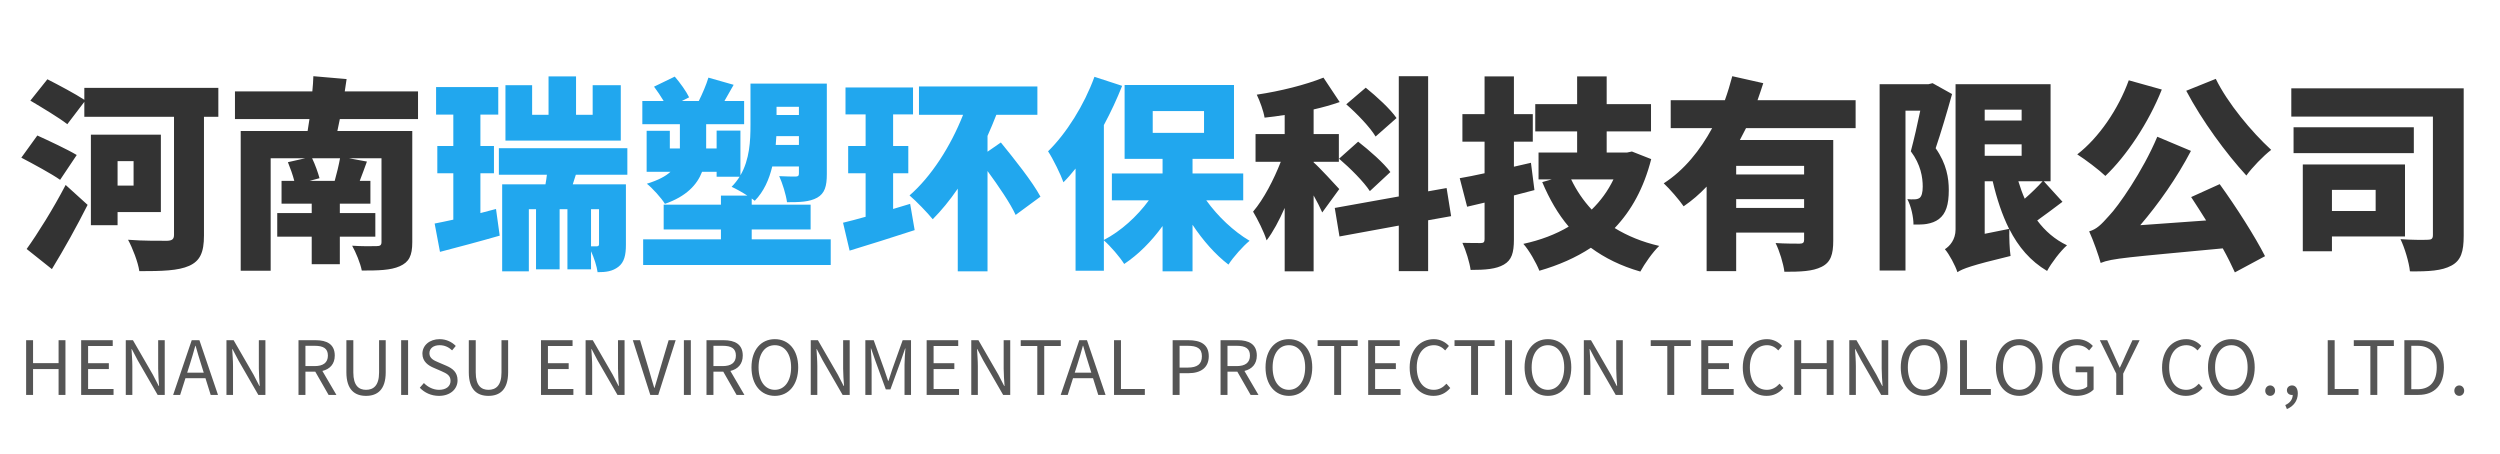
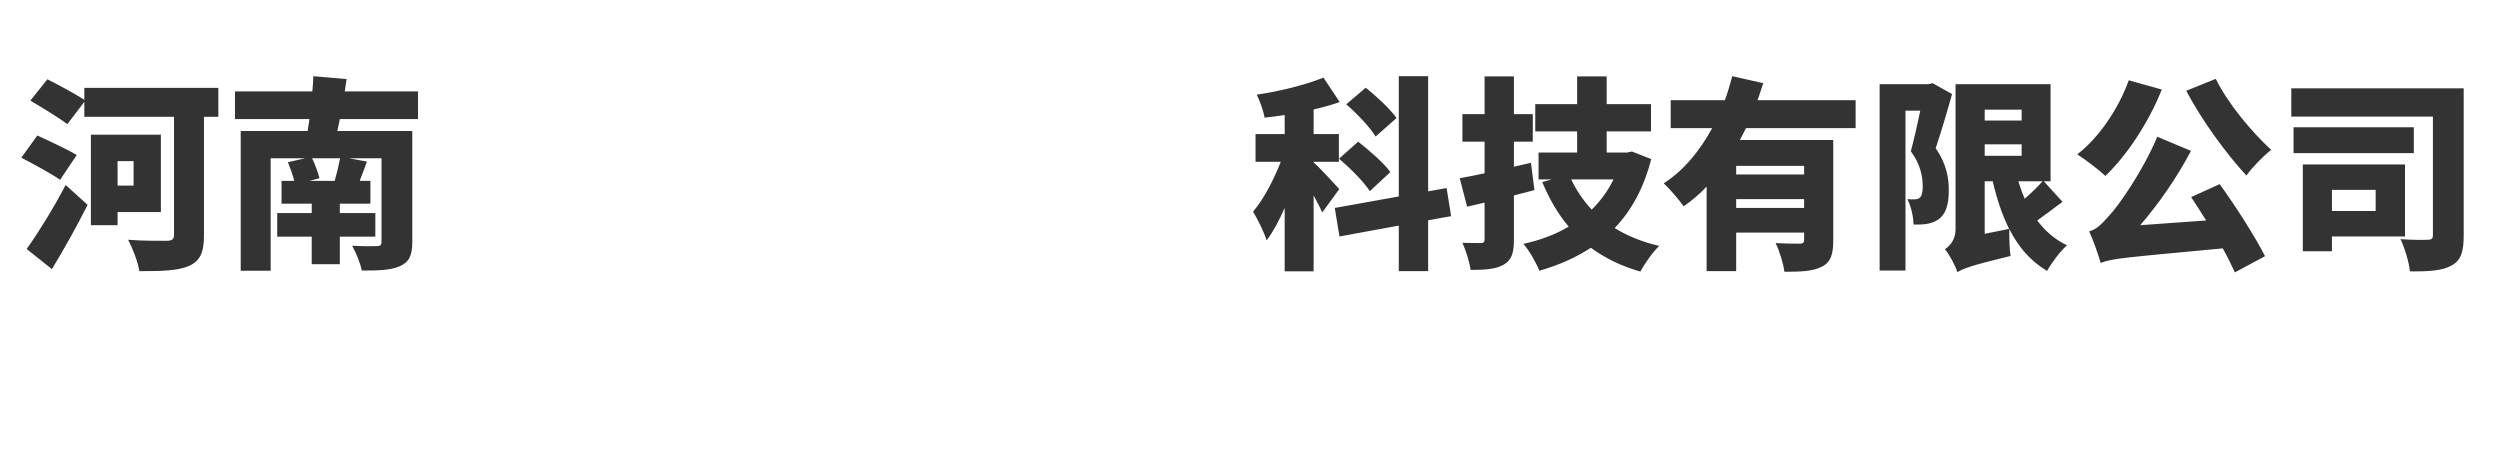
<svg xmlns="http://www.w3.org/2000/svg" width="402" height="73" viewBox="0 0 402 73" fill="none">
  <path d="M8.346 43.272L4.287 40.038C6.036 37.596 8.544 33.603 10.557 29.742L14.088 32.943C12.339 36.408 10.359 39.972 8.346 43.272ZM12.339 24.924L9.666 28.917C8.313 27.96 5.376 26.376 3.429 25.353L6.003 21.789C7.818 22.614 10.854 24.033 12.339 24.924ZM21.48 25.914H18.906V29.841H21.48V25.914ZM25.869 34.098H18.906V36.21H14.616V21.657H25.869V34.098ZM35.109 14.133V18.786H32.799V37.86C32.799 40.599 32.172 41.952 30.423 42.744C28.641 43.536 26.1 43.602 22.404 43.602C22.206 42.183 21.315 39.873 20.589 38.553C22.998 38.751 26.034 38.718 26.892 38.718C27.684 38.685 27.981 38.454 27.981 37.761V18.786H13.56V16.377L10.821 19.974C9.534 18.951 6.762 17.301 4.881 16.179L7.62 12.747C9.369 13.638 12.108 15.09 13.56 16.047V14.133H35.109ZM49.794 29.082H53.82C54.15 27.927 54.48 26.541 54.678 25.452H50.19C50.685 26.475 51.147 27.795 51.378 28.653L49.794 29.082ZM67.218 19.149H54.645C54.513 19.809 54.381 20.469 54.249 21.063H66.294V38.949C66.294 41.127 65.766 42.15 64.281 42.81C62.796 43.47 60.816 43.503 58.176 43.503C57.945 42.315 57.219 40.566 56.625 39.51C57.978 39.609 60.057 39.609 60.552 39.576C61.146 39.576 61.344 39.411 61.344 38.916V25.452H56.13L59.001 25.98C58.605 27.069 58.209 28.158 57.846 29.082H59.562V32.745H54.645V34.263H60.354V38.058H54.645V42.48H50.124V38.058H44.58V34.263H50.124V32.745H45.273V29.082H47.319C47.088 28.158 46.659 26.97 46.296 26.079L49.068 25.452H43.524V43.536H38.706V21.063H49.464C49.563 20.469 49.662 19.809 49.761 19.149H37.782V14.694H50.223C50.322 13.836 50.355 13.011 50.388 12.252L55.734 12.714C55.635 13.374 55.536 14.034 55.437 14.694H67.218V19.149ZM224.562 18.984L221.196 21.954C220.338 20.502 218.226 18.291 216.477 16.773L219.612 14.1C221.328 15.486 223.572 17.532 224.562 18.984ZM215.322 25.518L218.391 22.779C220.173 24.165 222.516 26.211 223.572 27.663L220.272 30.732C219.315 29.247 217.104 27.036 215.322 25.518ZM215.355 30.402L212.616 34.164C212.286 33.405 211.791 32.415 211.23 31.425V43.635H206.577V33.438C205.686 35.451 204.729 37.266 203.673 38.652C203.244 37.266 202.221 35.253 201.495 34.032C203.211 32.019 204.828 28.884 205.95 26.013H201.891V21.558H206.577V18.489C205.488 18.654 204.399 18.819 203.343 18.918C203.178 17.862 202.584 16.245 202.089 15.222C205.884 14.661 209.943 13.638 212.814 12.483L215.421 16.41C214.101 16.872 212.682 17.268 211.23 17.598V21.558H215.289V26.013H211.23V26.112C212.121 26.871 214.728 29.709 215.355 30.402ZM233.34 34.758L229.644 35.418V43.602H224.925V36.276L215.388 38.025L214.629 33.438L224.925 31.59V12.252H229.644V30.765L232.614 30.237L233.34 34.758ZM246.177 26.178L246.738 30.567C245.649 30.864 244.56 31.128 243.438 31.425V38.487C243.438 40.665 243.075 41.82 241.821 42.546C240.567 43.272 238.851 43.404 236.475 43.404C236.31 42.183 235.716 40.269 235.155 39.048C236.31 39.081 237.663 39.081 238.092 39.081C238.587 39.081 238.719 38.916 238.719 38.454V32.58L235.914 33.24L234.726 28.653C235.881 28.455 237.234 28.191 238.719 27.861V22.779H235.155V18.357H238.719V12.285H243.438V18.357H246.474V22.779H243.438V26.805L246.177 26.178ZM259.443 28.851H252.645C253.503 30.633 254.592 32.25 255.945 33.702C257.397 32.283 258.552 30.699 259.443 28.851ZM262.413 24.363L265.515 25.584C264.327 30.237 262.347 33.834 259.641 36.672C261.687 37.926 264.063 38.916 266.802 39.543C265.779 40.5 264.426 42.447 263.766 43.668C260.664 42.777 258.057 41.49 255.813 39.84C253.404 41.424 250.632 42.645 247.53 43.536C247.035 42.282 245.88 40.236 244.956 39.213C247.695 38.619 250.137 37.695 252.249 36.441C250.533 34.428 249.147 32.019 247.992 29.28L249.51 28.851H247.398V24.528H253.602V21.129H246.87V16.74H253.602V12.285H258.354V16.74H265.482V21.129H258.354V24.528H261.621L262.413 24.363ZM290.1 28.059V26.673H279.177V28.059H290.1ZM279.177 33.438H290.1V32.019H279.177V33.438ZM298.383 20.601H280.761C280.431 21.261 280.101 21.888 279.771 22.515H294.786V38.685C294.786 40.896 294.39 42.183 292.905 42.909C291.453 43.635 289.539 43.701 286.932 43.701C286.767 42.381 286.14 40.335 285.513 39.081C286.932 39.18 288.846 39.18 289.374 39.18C289.902 39.18 290.1 39.015 290.1 38.586V37.398H279.177V43.602H274.425V30.006C273.303 31.194 272.082 32.25 270.729 33.174C270.003 32.118 268.485 30.369 267.528 29.478C270.828 27.366 273.402 24.132 275.316 20.601H268.65V16.113H277.362C277.824 14.826 278.22 13.506 278.55 12.252L283.533 13.374C283.236 14.298 282.939 15.189 282.609 16.113H298.383V20.601ZM310.758 13.374L313.893 15.123C313.101 17.961 312.111 21.327 311.253 23.835C313.035 26.376 313.365 28.686 313.365 30.567C313.365 32.91 312.903 34.362 311.781 35.22C311.22 35.649 310.56 35.88 309.801 36.012C309.24 36.111 308.481 36.111 307.689 36.111C307.689 34.956 307.326 33.174 306.699 32.019C307.161 32.052 307.524 32.085 307.854 32.052C308.151 32.052 308.448 31.986 308.679 31.821C309.009 31.557 309.174 30.93 309.174 30.006C309.174 28.554 308.877 26.475 307.26 24.33C307.755 22.482 308.349 19.908 308.778 17.796H306.402V43.503H302.244V13.539H310.098L310.758 13.374ZM319.14 37.596L323.067 36.804C321.945 34.56 321.087 31.986 320.427 29.148H319.14V37.596ZM325.08 17.631H319.14V19.38H325.08V17.631ZM319.14 23.208V25.056H325.08V23.208H319.14ZM328.446 29.148H324.552C324.849 30.105 325.179 31.062 325.575 31.953C326.598 31.062 327.687 30.006 328.446 29.148ZM328.644 29.148L331.647 32.448C330.294 33.471 328.842 34.56 327.588 35.451C328.842 37.134 330.426 38.52 332.373 39.444C331.317 40.368 329.865 42.282 329.172 43.569C326.499 41.985 324.552 39.708 323.1 36.837C323.067 38.19 323.133 40.104 323.298 41.16C316.995 42.678 315.609 43.206 314.751 43.767C314.421 42.711 313.431 40.863 312.738 40.071C313.53 39.576 314.454 38.52 314.454 36.903V13.539H329.733V29.148H328.644ZM351.546 14.595L356.298 12.681C358.179 16.542 362.007 21.162 365.208 24.099C363.954 25.056 362.139 26.937 361.215 28.224C357.915 24.627 354.087 19.413 351.546 14.595ZM342.306 12.912L347.619 14.397C345.474 19.776 341.943 25.056 338.544 28.29C337.554 27.333 335.277 25.617 334.023 24.825C337.488 22.152 340.623 17.565 342.306 12.912ZM352.338 31.689L356.925 29.61C359.598 33.306 362.601 38.025 364.218 41.193L359.367 43.8C358.872 42.711 358.212 41.358 357.42 39.939C342.108 41.391 339.633 41.523 337.785 42.282C337.521 41.259 336.597 38.619 335.937 37.2C337.125 36.87 337.851 36.144 339.138 34.692C340.557 33.24 344.55 27.564 346.893 21.987L352.305 24.264C350.028 28.62 347.091 32.778 344.154 36.21L354.747 35.451C353.922 34.131 353.097 32.844 352.338 31.689ZM382.005 30.534H374.976V33.933H382.005V30.534ZM386.724 38.025H374.976V40.401H370.29V26.442H386.724V38.025ZM388.143 20.469V24.627H368.805V20.469H388.143ZM396.162 14.199V37.893C396.162 40.467 395.733 41.886 394.182 42.711C392.664 43.536 390.552 43.668 387.516 43.635C387.384 42.216 386.658 39.807 385.998 38.454C387.648 38.586 389.76 38.586 390.387 38.553C390.981 38.553 391.212 38.388 391.212 37.794V18.753H368.442V14.199H396.162Z" fill="#333333" />
-   <path d="M99.822 13.704V22.614H81.276V13.704H85.566V18.456H88.206V12.285H92.628V18.456H95.301V13.704H99.822ZM77.25 34.263L79.758 33.603L80.352 37.893C77.151 38.817 73.653 39.741 70.749 40.5L69.891 35.946C70.782 35.781 71.805 35.55 72.894 35.319V27.861H70.32V23.472H72.894V18.423H70.122V14.001H80.121V18.423H77.25V23.472H79.428V27.861H77.25V34.263ZM96.324 39.246V33.636H95.037V39.609C95.433 39.609 95.829 39.609 95.994 39.609C96.225 39.576 96.324 39.51 96.324 39.246ZM100.878 28.092H92.595L92.1 29.643H100.647V39.378C100.647 40.995 100.383 42.183 99.426 42.909C98.469 43.635 97.446 43.767 96.093 43.767C95.961 42.81 95.532 41.457 95.037 40.401V43.305H91.242V33.636H89.988V43.305H86.193V33.636H85.038V43.635H80.748V29.643H87.711C87.81 29.148 87.876 28.62 87.942 28.092H80.22V23.835H100.878V28.092ZM128.466 17.169H124.869V18.489H128.466V17.169ZM124.737 23.307H128.466V21.888H124.836C124.803 22.35 124.77 22.812 124.737 23.307ZM120.876 38.487H133.581V42.612H103.419V38.487H115.926V36.903H106.719V32.91H115.926V31.458H120.183C119.325 30.897 118.302 30.336 117.642 30.039C118.137 29.544 118.566 28.983 118.929 28.422H115.233V27.63H112.89C112.098 29.709 110.349 31.59 106.917 32.778C106.389 31.887 104.871 30.204 104.013 29.544C105.828 28.983 107.016 28.356 107.808 27.63H103.98V21.03H107.709V23.868H109.326V23.538V19.974H103.287V16.245H106.719C106.257 15.486 105.696 14.628 105.168 13.935L108.501 12.318C109.359 13.308 110.349 14.694 110.811 15.651L109.623 16.245H112.362C112.923 15.123 113.583 13.605 113.913 12.483L117.972 13.638C117.444 14.562 116.949 15.453 116.487 16.245H119.655V19.974H113.55V23.67V23.868H115.233V20.997H119.061V28.191C120.546 25.65 120.678 22.614 120.678 20.106V13.44H132.954V27.993C132.954 29.94 132.624 31.095 131.403 31.788C130.149 32.481 128.598 32.514 126.552 32.514C126.387 31.293 125.826 29.478 125.298 28.323C126.288 28.389 127.575 28.389 127.938 28.389C128.334 28.389 128.466 28.257 128.466 27.894V26.772H124.176C123.681 28.851 122.823 30.798 121.371 32.283C121.239 32.184 121.074 32.052 120.876 31.92V32.91H130.347V36.903H120.876V38.487ZM143.613 33.603L146.352 32.778L147.078 37.002C143.58 38.157 139.719 39.345 136.617 40.302L135.561 35.814C136.617 35.55 137.838 35.253 139.191 34.857V27.861H136.386V23.472H139.191V18.39H135.957V14.067H146.814V18.39H143.613V23.472H146.055V27.861H143.613V33.603ZM167.307 31.623L163.314 34.56C162.456 32.679 160.575 29.94 158.793 27.498V43.635H154.008V30.336C152.721 32.217 151.368 33.867 149.982 35.253C149.19 34.263 147.309 32.316 146.253 31.425C149.718 28.422 152.853 23.571 154.866 18.456H147.771V13.902H166.812V18.456H160.212C159.783 19.578 159.288 20.733 158.793 21.855V24.396L160.938 22.911C163.083 25.551 166.02 29.214 167.307 31.623ZM185.358 17.862V21.36H193.608V17.862H185.358ZM199.911 32.217H193.971C195.819 34.791 198.36 37.2 200.934 38.718C199.845 39.609 198.294 41.358 197.535 42.546C195.456 40.962 193.443 38.685 191.76 36.144V43.635H186.942V36.342C185.16 38.817 183.048 40.929 180.771 42.447C180.045 41.292 178.56 39.576 177.504 38.652V43.536H172.95V27.102C172.323 27.894 171.663 28.653 171.003 29.313C170.607 28.158 169.32 25.518 168.528 24.33C171.465 21.459 174.336 16.905 175.986 12.351L180.441 13.803C179.616 15.882 178.626 18.027 177.504 20.106V38.586C180.243 37.167 182.85 34.791 184.731 32.217H178.791V27.894H186.942V25.551H180.837V13.671H198.426V25.551H191.76V27.894H199.911V32.217Z" fill="#21A7EE" />
-   <path d="M4.2 63.5V54.704H5.316V58.388H9.42V54.704H10.524V63.5H9.42V59.348H5.316V63.5H4.2ZM13.05 63.5V54.704H18.127V55.64H14.166V58.4H17.503V59.348H14.166V62.552H18.259V63.5H13.05ZM20.225 63.5V54.704H21.377L24.581 60.248L25.517 62.06H25.577C25.517 61.172 25.433 60.188 25.433 59.276V54.704H26.489V63.5H25.349L22.145 57.944L21.197 56.132H21.149C21.197 57.02 21.281 57.956 21.281 58.88V63.5H20.225ZM30.097 59.924H32.761L32.341 58.58C32.017 57.584 31.741 56.624 31.453 55.604H31.405C31.129 56.636 30.841 57.584 30.529 58.58L30.097 59.924ZM33.877 63.5L33.037 60.812H29.821L28.969 63.5H27.841L30.829 54.704H32.065L35.053 63.5H33.877ZM36.414 63.5V54.704H37.566L40.77 60.248L41.706 62.06H41.766C41.706 61.172 41.622 60.188 41.622 59.276V54.704H42.678V63.5H41.538L38.334 57.944L37.386 56.132H37.338C37.386 57.02 37.47 57.956 37.47 58.88V63.5H36.414ZM49.114 55.604V58.868H50.59C51.97 58.868 52.726 58.316 52.726 57.176C52.726 56.012 51.97 55.604 50.59 55.604H49.114ZM54.094 63.5H52.834L50.698 59.768H49.114V63.5H47.998V54.704H50.758C52.546 54.704 53.83 55.34 53.83 57.176C53.83 58.544 53.038 59.36 51.838 59.648L54.094 63.5ZM58.855 63.656C57.067 63.656 55.699 62.696 55.699 59.864V54.704H56.815V59.9C56.815 62.024 57.715 62.684 58.855 62.684C60.031 62.684 60.955 62.024 60.955 59.9V54.704H62.023V59.864C62.023 62.696 60.655 63.656 58.855 63.656ZM64.504 63.5V54.704H65.62V63.5H64.504ZM70.587 63.656C69.339 63.656 68.271 63.152 67.503 62.348L68.163 61.592C68.799 62.252 69.687 62.684 70.599 62.684C71.751 62.684 72.447 62.108 72.447 61.244C72.447 60.344 71.811 60.056 70.983 59.684L69.711 59.132C68.895 58.784 67.923 58.16 67.923 56.876C67.923 55.52 69.099 54.536 70.695 54.536C71.739 54.536 72.663 54.98 73.287 55.628L72.699 56.336C72.159 55.832 71.511 55.508 70.695 55.508C69.699 55.508 69.051 56.012 69.051 56.804C69.051 57.656 69.819 57.98 70.503 58.268L71.763 58.808C72.783 59.252 73.575 59.852 73.575 61.16C73.575 62.552 72.423 63.656 70.587 63.656ZM78.54 63.656C76.751 63.656 75.383 62.696 75.383 59.864V54.704H76.499V59.9C76.499 62.024 77.4 62.684 78.54 62.684C79.716 62.684 80.639 62.024 80.639 59.9V54.704H81.707V59.864C81.707 62.696 80.34 63.656 78.54 63.656ZM86.992 63.5V54.704H92.068V55.64H88.108V58.4H91.444V59.348H88.108V62.552H92.2V63.5H86.992ZM94.166 63.5V54.704H95.318L98.522 60.248L99.458 62.06H99.518C99.458 61.172 99.374 60.188 99.374 59.276V54.704H100.43V63.5H99.29L96.086 57.944L95.138 56.132H95.09C95.138 57.02 95.222 57.956 95.222 58.88V63.5H94.166ZM104.566 63.5L101.758 54.704H102.922L104.35 59.468C104.662 60.5 104.866 61.34 105.202 62.372H105.25C105.574 61.34 105.79 60.5 106.102 59.468L107.518 54.704H108.646L105.85 63.5H104.566ZM109.969 63.5V54.704H111.085V63.5H109.969ZM114.72 55.604V58.868H116.196C117.576 58.868 118.332 58.316 118.332 57.176C118.332 56.012 117.576 55.604 116.196 55.604H114.72ZM119.7 63.5H118.44L116.304 59.768H114.72V63.5H113.604V54.704H116.364C118.152 54.704 119.436 55.34 119.436 57.176C119.436 58.544 118.644 59.36 117.444 59.648L119.7 63.5ZM124.594 63.656C122.386 63.656 120.838 61.892 120.838 59.072C120.838 56.252 122.386 54.536 124.594 54.536C126.802 54.536 128.35 56.252 128.35 59.072C128.35 61.892 126.802 63.656 124.594 63.656ZM124.594 62.684C126.166 62.684 127.21 61.268 127.21 59.072C127.21 56.864 126.166 55.508 124.594 55.508C123.01 55.508 121.978 56.864 121.978 59.072C121.978 61.268 123.01 62.684 124.594 62.684ZM130.368 63.5V54.704H131.52L134.724 60.248L135.66 62.06H135.72C135.66 61.172 135.576 60.188 135.576 59.276V54.704H136.632V63.5H135.492L132.288 57.944L131.34 56.132H131.292C131.34 57.02 131.424 57.956 131.424 58.88V63.5H130.368ZM139.148 63.5V54.704H140.492L142.184 59.408C142.388 60.02 142.592 60.632 142.808 61.244H142.868C143.072 60.632 143.264 60.02 143.468 59.408L145.148 54.704H146.492V63.5H145.448V58.628C145.448 57.872 145.532 56.804 145.592 56.036H145.544L144.848 58.04L143.18 62.612H142.436L140.768 58.04L140.072 56.036H140.024C140.072 56.804 140.156 57.872 140.156 58.628V63.5H139.148ZM149.006 63.5V54.704H154.082V55.64H150.122V58.4H153.458V59.348H150.122V62.552H154.214V63.5H149.006ZM156.181 63.5V54.704H157.333L160.537 60.248L161.473 62.06H161.533C161.473 61.172 161.389 60.188 161.389 59.276V54.704H162.445V63.5H161.305L158.101 57.944L157.153 56.132H157.105C157.153 57.02 157.237 57.956 157.237 58.88V63.5H156.181ZM166.797 63.5V55.64H164.133V54.704H170.577V55.64H167.913V63.5H166.797ZM172.818 59.924H175.482L175.062 58.58C174.738 57.584 174.462 56.624 174.174 55.604H174.126C173.85 56.636 173.562 57.584 173.25 58.58L172.818 59.924ZM176.598 63.5L175.758 60.812H172.542L171.69 63.5H170.562L173.55 54.704H174.786L177.774 63.5H176.598ZM179.135 63.5V54.704H180.251V62.552H184.091V63.5H179.135ZM188.562 63.5V54.704H191.07C193.05 54.704 194.37 55.364 194.37 57.284C194.37 59.144 193.05 60.008 191.13 60.008H189.678V63.5H188.562ZM189.678 59.108H190.986C192.534 59.108 193.266 58.544 193.266 57.284C193.266 56.012 192.486 55.604 190.938 55.604H189.678V59.108ZM197.38 55.604V58.868H198.856C200.236 58.868 200.992 58.316 200.992 57.176C200.992 56.012 200.236 55.604 198.856 55.604H197.38ZM202.36 63.5H201.1L198.964 59.768H197.38V63.5H196.264V54.704H199.024C200.812 54.704 202.096 55.34 202.096 57.176C202.096 58.544 201.304 59.36 200.104 59.648L202.36 63.5ZM207.253 63.656C205.045 63.656 203.497 61.892 203.497 59.072C203.497 56.252 205.045 54.536 207.253 54.536C209.461 54.536 211.009 56.252 211.009 59.072C211.009 61.892 209.461 63.656 207.253 63.656ZM207.253 62.684C208.825 62.684 209.869 61.268 209.869 59.072C209.869 56.864 208.825 55.508 207.253 55.508C205.669 55.508 204.637 56.864 204.637 59.072C204.637 61.268 205.669 62.684 207.253 62.684ZM214.536 63.5V55.64H211.872V54.704H218.316V55.64H215.652V63.5H214.536ZM220.003 63.5V54.704H225.079V55.64H221.119V58.4H224.455V59.348H221.119V62.552H225.211V63.5H220.003ZM230.502 63.656C228.318 63.656 226.674 61.964 226.674 59.108C226.674 56.264 228.342 54.536 230.574 54.536C231.642 54.536 232.482 55.064 232.986 55.628L232.386 56.348C231.93 55.856 231.342 55.508 230.586 55.508C228.918 55.508 227.814 56.876 227.814 59.072C227.814 61.292 228.87 62.684 230.55 62.684C231.39 62.684 232.026 62.312 232.59 61.7L233.202 62.396C232.506 63.2 231.642 63.656 230.502 63.656ZM236.552 63.5V55.64H233.888V54.704H240.332V55.64H237.668V63.5H236.552ZM242.019 63.5V54.704H243.135V63.5H242.019ZM248.907 63.656C246.699 63.656 245.151 61.892 245.151 59.072C245.151 56.252 246.699 54.536 248.907 54.536C251.115 54.536 252.663 56.252 252.663 59.072C252.663 61.892 251.115 63.656 248.907 63.656ZM248.907 62.684C250.479 62.684 251.523 61.268 251.523 59.072C251.523 56.864 250.479 55.508 248.907 55.508C247.323 55.508 246.291 56.864 246.291 59.072C246.291 61.268 247.323 62.684 248.907 62.684ZM254.681 63.5V54.704H255.833L259.037 60.248L259.973 62.06H260.033C259.973 61.172 259.889 60.188 259.889 59.276V54.704H260.945V63.5H259.805L256.601 57.944L255.653 56.132H255.605C255.653 57.02 255.737 57.956 255.737 58.88V63.5H254.681ZM268.101 63.5V55.64H265.437V54.704H271.881V55.64H269.217V63.5H268.101ZM273.569 63.5V54.704H278.645V55.64H274.685V58.4H278.021V59.348H274.685V62.552H278.777V63.5H273.569ZM284.067 63.656C281.883 63.656 280.239 61.964 280.239 59.108C280.239 56.264 281.907 54.536 284.139 54.536C285.207 54.536 286.047 55.064 286.551 55.628L285.951 56.348C285.495 55.856 284.907 55.508 284.151 55.508C282.483 55.508 281.379 56.876 281.379 59.072C281.379 61.292 282.435 62.684 284.115 62.684C284.955 62.684 285.591 62.312 286.155 61.7L286.767 62.396C286.071 63.2 285.207 63.656 284.067 63.656ZM288.516 63.5V54.704H289.632V58.388H293.736V54.704H294.84V63.5H293.736V59.348H289.632V63.5H288.516ZM297.366 63.5V54.704H298.518L301.722 60.248L302.658 62.06H302.718C302.658 61.172 302.574 60.188 302.574 59.276V54.704H303.63V63.5H302.49L299.286 57.944L298.338 56.132H298.29C298.338 57.02 298.422 57.956 298.422 58.88V63.5H297.366ZM309.398 63.656C307.19 63.656 305.642 61.892 305.642 59.072C305.642 56.252 307.19 54.536 309.398 54.536C311.606 54.536 313.154 56.252 313.154 59.072C313.154 61.892 311.606 63.656 309.398 63.656ZM309.398 62.684C310.97 62.684 312.014 61.268 312.014 59.072C312.014 56.864 310.97 55.508 309.398 55.508C307.814 55.508 306.782 56.864 306.782 59.072C306.782 61.268 307.814 62.684 309.398 62.684ZM315.173 63.5V54.704H316.289V62.552H320.129V63.5H315.173ZM324.697 63.656C322.489 63.656 320.941 61.892 320.941 59.072C320.941 56.252 322.489 54.536 324.697 54.536C326.905 54.536 328.453 56.252 328.453 59.072C328.453 61.892 326.905 63.656 324.697 63.656ZM324.697 62.684C326.269 62.684 327.313 61.268 327.313 59.072C327.313 56.864 326.269 55.508 324.697 55.508C323.113 55.508 322.081 56.864 322.081 59.072C322.081 61.268 323.113 62.684 324.697 62.684ZM333.927 63.656C331.611 63.656 329.967 61.964 329.967 59.108C329.967 56.264 331.671 54.536 333.999 54.536C335.223 54.536 336.027 55.088 336.531 55.628L335.931 56.348C335.487 55.88 334.923 55.508 334.023 55.508C332.259 55.508 331.107 56.876 331.107 59.072C331.107 61.292 332.151 62.684 334.035 62.684C334.671 62.684 335.283 62.492 335.631 62.168V59.864H333.771V58.94H336.651V62.636C336.087 63.224 335.115 63.656 333.927 63.656ZM340.293 63.5V60.08L337.653 54.704H338.841L339.969 57.188C340.257 57.836 340.521 58.448 340.833 59.108H340.881C341.193 58.448 341.493 57.836 341.757 57.188L342.897 54.704H344.049L341.409 60.08V63.5H340.293ZM351.487 63.656C349.303 63.656 347.659 61.964 347.659 59.108C347.659 56.264 349.327 54.536 351.559 54.536C352.627 54.536 353.467 55.064 353.971 55.628L353.371 56.348C352.915 55.856 352.327 55.508 351.571 55.508C349.903 55.508 348.799 56.876 348.799 59.072C348.799 61.292 349.855 62.684 351.535 62.684C352.375 62.684 353.011 62.312 353.575 61.7L354.187 62.396C353.491 63.2 352.627 63.656 351.487 63.656ZM358.801 63.656C356.593 63.656 355.045 61.892 355.045 59.072C355.045 56.252 356.593 54.536 358.801 54.536C361.009 54.536 362.557 56.252 362.557 59.072C362.557 61.892 361.009 63.656 358.801 63.656ZM358.801 62.684C360.373 62.684 361.417 61.268 361.417 59.072C361.417 56.864 360.373 55.508 358.801 55.508C357.217 55.508 356.185 56.864 356.185 59.072C356.185 61.268 357.217 62.684 358.801 62.684ZM365.043 63.656C364.611 63.656 364.251 63.32 364.251 62.828C364.251 62.336 364.611 61.976 365.043 61.976C365.475 61.976 365.835 62.336 365.835 62.828C365.835 63.32 365.475 63.656 365.043 63.656ZM367.735 65.78L367.471 65.132C368.215 64.808 368.659 64.232 368.671 63.5C368.623 63.512 368.587 63.512 368.539 63.512C368.119 63.512 367.735 63.248 367.735 62.744C367.735 62.276 368.119 61.976 368.563 61.976C369.139 61.976 369.487 62.468 369.487 63.272C369.487 64.424 368.815 65.324 367.735 65.78ZM374.298 63.5V54.704H375.414V62.552H379.254V63.5H374.298ZM381.153 63.5V55.64H378.489V54.704H384.933V55.64H382.269V63.5H381.153ZM386.62 63.5V54.704H388.828C391.528 54.704 392.98 56.276 392.98 59.072C392.98 61.856 391.528 63.5 388.876 63.5H386.62ZM387.736 62.588H388.732C390.808 62.588 391.828 61.292 391.828 59.072C391.828 56.84 390.808 55.604 388.732 55.604H387.736V62.588ZM395.447 63.656C395.015 63.656 394.655 63.32 394.655 62.828C394.655 62.336 395.015 61.976 395.447 61.976C395.879 61.976 396.239 62.336 396.239 62.828C396.239 63.32 395.879 63.656 395.447 63.656Z" fill="#555555" />
</svg>